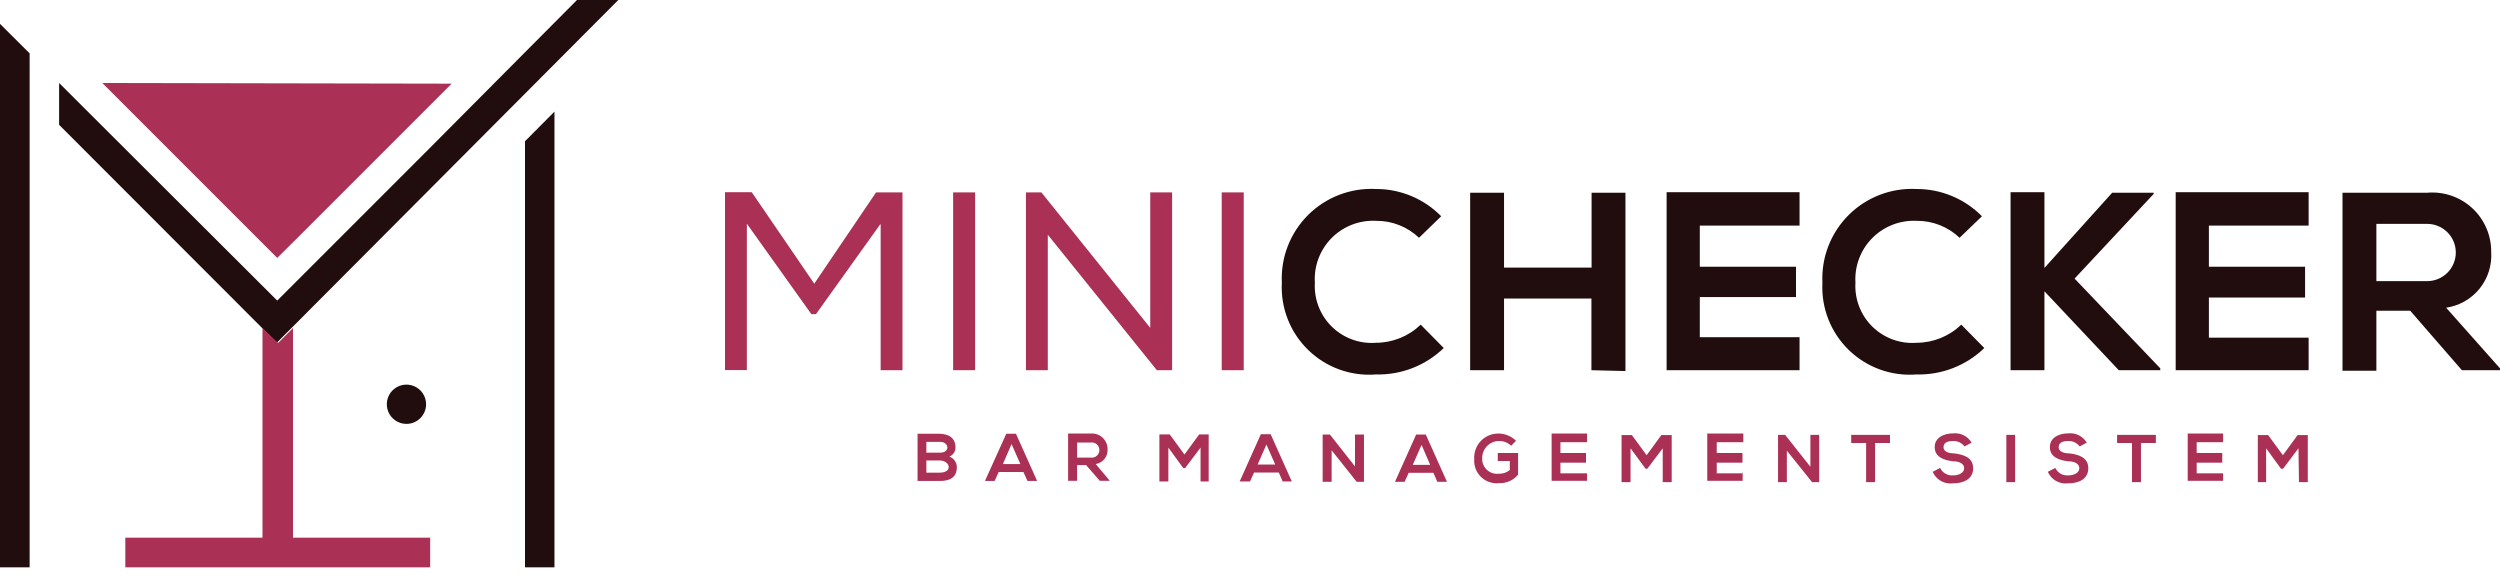
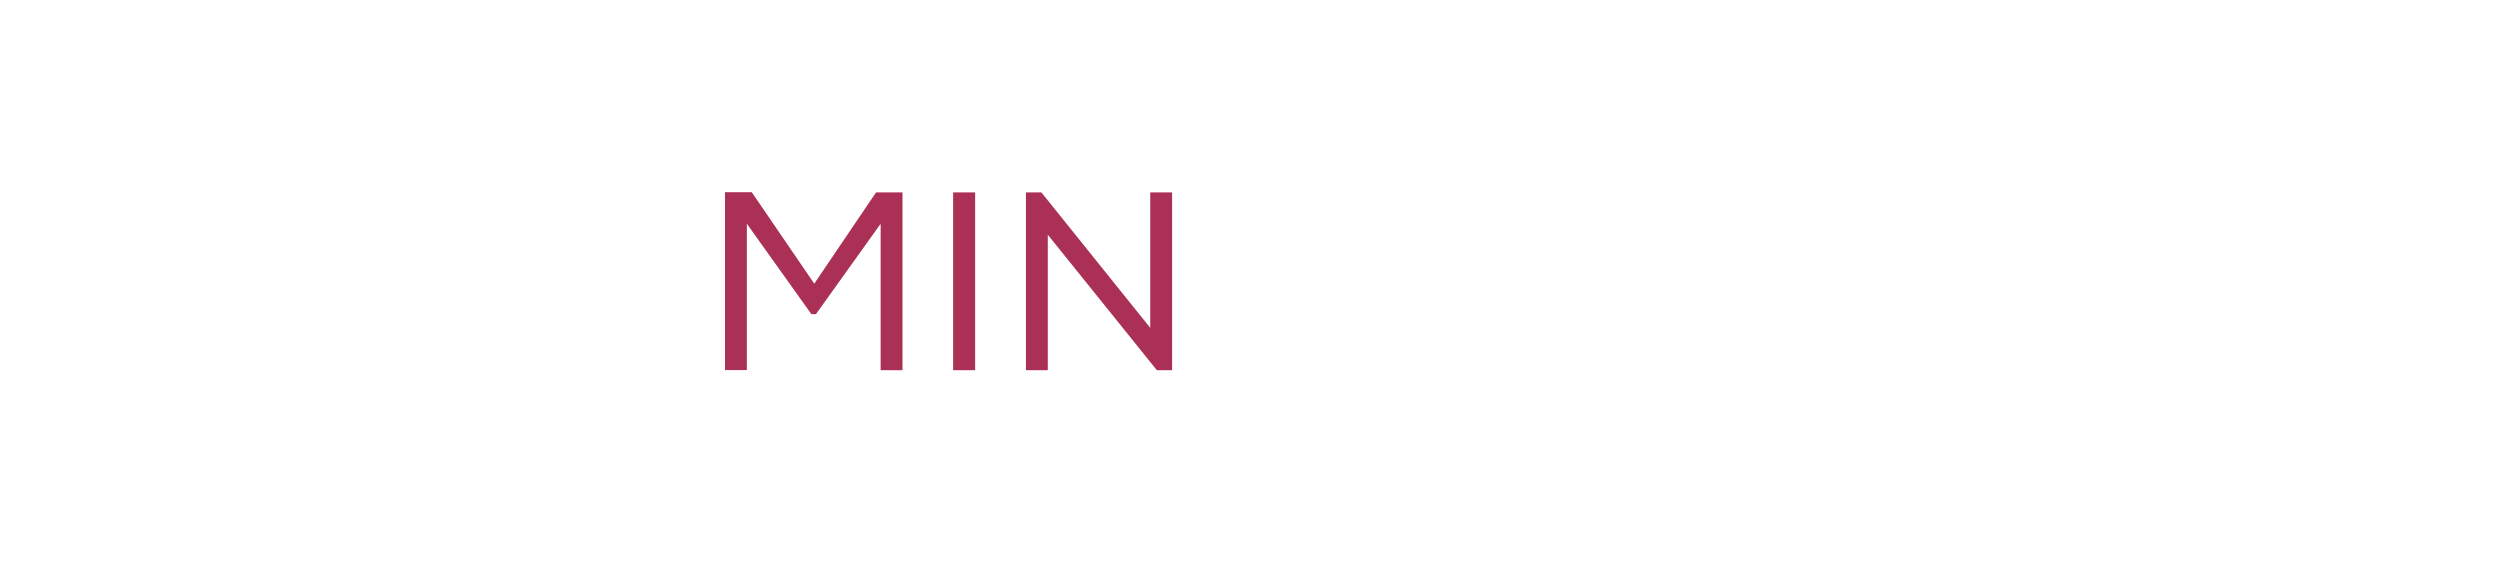
<svg xmlns="http://www.w3.org/2000/svg" width="300" height="69" viewBox="0 0 300 69" fill="none">
  <g clip-path="url(#clip0_202_2)">
-     <path fill-rule="evenodd" clip-rule="evenodd" d="M0 68.08H3.556V6.402L0 2.865V68.08ZM51.131 48.51C51.131 48.043 50.993 47.588 50.734 47.2C50.475 46.812 50.107 46.51 49.676 46.332C49.245 46.153 48.771 46.107 48.314 46.198C47.857 46.288 47.437 46.513 47.107 46.843C46.777 47.172 46.553 47.593 46.462 48.05C46.371 48.507 46.417 48.981 46.596 49.412C46.774 49.843 47.077 50.211 47.464 50.47C47.852 50.729 48.308 50.867 48.774 50.867C49.399 50.867 49.999 50.619 50.441 50.177C50.883 49.734 51.131 49.135 51.131 48.51V48.51ZM63 16.949V68.08H66.536V13.393L63 16.949ZM33.268 36.072L35.788 33.552L39.852 29.488L51.294 18.046L69.239 0H74.197L35.727 38.613L34.995 39.344L33.207 41.133L31.439 39.344L30.707 38.613L7.093 14.978V9.958L33.268 36.072Z" fill="#210D0D" />
-     <path fill-rule="evenodd" clip-rule="evenodd" d="M12.275 9.958L33.268 30.951L35.788 28.451L39.852 24.387L51.294 12.945L54.2 10.039L12.275 9.958ZM31.5 39.365V64.524H15.039V68.08H51.619V64.524H35.158V39.365L33.369 41.153L31.5 39.365Z" fill="#AA3055" />
-     <path fill-rule="evenodd" clip-rule="evenodd" d="M170.485 38.958C169.044 40.348 167.122 41.127 165.12 41.133C164.148 41.207 163.171 41.072 162.256 40.738C161.34 40.403 160.507 39.876 159.812 39.193C159.117 38.509 158.576 37.685 158.226 36.775C157.877 35.865 157.726 34.891 157.783 33.918C157.722 32.935 157.869 31.95 158.215 31.028C158.561 30.105 159.098 29.267 159.79 28.566C160.483 27.866 161.316 27.32 162.234 26.964C163.153 26.608 164.136 26.45 165.12 26.5C167.039 26.48 168.891 27.209 170.282 28.533L172.944 25.952C171.924 24.912 170.707 24.087 169.363 23.525C168.019 22.963 166.576 22.675 165.12 22.68C163.619 22.601 162.118 22.838 160.714 23.376C159.311 23.913 158.035 24.739 156.97 25.8C155.906 26.861 155.075 28.134 154.533 29.535C153.99 30.937 153.748 32.437 153.821 33.938C153.744 35.429 153.986 36.919 154.531 38.308C155.075 39.697 155.911 40.954 156.98 41.995C158.05 43.036 159.329 43.836 160.733 44.343C162.136 44.849 163.632 45.051 165.12 44.933C166.617 44.971 168.108 44.71 169.503 44.166C170.899 43.621 172.172 42.804 173.249 41.763L170.505 38.978L170.485 38.958ZM300 44.201L293.537 36.926C295.117 36.694 296.552 35.875 297.554 34.632C298.556 33.388 299.052 31.813 298.943 30.22C298.95 29.235 298.751 28.261 298.359 27.358C297.967 26.455 297.392 25.644 296.669 24.977C295.946 24.309 295.091 23.8 294.16 23.481C293.229 23.163 292.242 23.042 291.261 23.127C287.867 23.127 284.494 23.127 281.1 23.127V44.486H285.165V37.292H289.229L295.427 44.425H300.02V44.201H300ZM291.261 26.866C292.172 26.866 293.046 27.228 293.69 27.872C294.334 28.516 294.696 29.39 294.696 30.301C294.696 31.212 294.334 32.085 293.69 32.729C293.046 33.373 292.172 33.735 291.261 33.735H285.165V26.866H291.261ZM277.036 40.523H265.066V35.706H276.609V32.008H265.066V27.07H277.036V23.066H261.082V44.425H277.036V40.36V40.523ZM258.461 23.127H253.462L245.333 32.15V23.066H241.268V44.425H245.333V34.955L254.254 44.425H259.233V44.201L248.95 33.43L258.441 23.269V23.147L258.461 23.127ZM235.354 38.958C233.913 40.348 231.991 41.127 229.989 41.133C229.017 41.207 228.041 41.072 227.125 40.738C226.21 40.403 225.376 39.876 224.681 39.193C223.986 38.509 223.446 37.685 223.096 36.775C222.746 35.865 222.595 34.891 222.653 33.918C222.595 32.936 222.744 31.952 223.091 31.031C223.438 30.11 223.975 29.273 224.667 28.573C225.359 27.874 226.19 27.328 227.107 26.97C228.024 26.613 229.006 26.453 229.989 26.5C231.909 26.48 233.76 27.209 235.151 28.533L237.834 25.952C236.809 24.912 235.588 24.087 234.241 23.526C232.894 22.964 231.449 22.676 229.989 22.68C228.488 22.601 226.987 22.838 225.584 23.376C224.18 23.913 222.904 24.739 221.84 25.8C220.775 26.861 219.944 28.134 219.402 29.535C218.859 30.937 218.617 32.437 218.69 33.938C218.613 35.429 218.855 36.919 219.4 38.308C219.945 39.697 220.78 40.954 221.849 41.995C222.919 43.036 224.198 43.836 225.602 44.343C227.006 44.849 228.501 45.051 229.989 44.933C231.487 44.971 232.977 44.71 234.373 44.166C235.768 43.621 237.042 42.804 238.118 41.763L235.354 38.958ZM215.946 40.462H203.976V35.646H215.52V32.008H203.976V27.07H215.946V23.066H199.993V44.425H215.946V40.36V40.462ZM195.055 44.526V23.127H190.99V32.109H180.484V23.127H176.419V44.425H180.484V35.828H190.97V44.425L195.055 44.526Z" fill="#210D0D" />
-     <path fill-rule="evenodd" clip-rule="evenodd" d="M111.164 55.257H112.789C113.237 55.257 113.846 55.541 113.846 56.049C113.846 56.557 113.237 56.72 112.789 56.72H111.164V55.257ZM111.164 53.021H112.789C113.48 53.021 113.684 53.448 113.684 53.712C113.684 53.976 113.46 54.322 112.789 54.322H111.164V53.021V53.021ZM112.789 52.046H110.107V57.716H112.789C113.968 57.716 114.822 57.309 114.822 56.049C114.818 55.773 114.73 55.505 114.571 55.28C114.411 55.055 114.187 54.884 113.928 54.789C114.147 54.703 114.334 54.551 114.465 54.355C114.596 54.159 114.663 53.928 114.659 53.692C114.659 52.533 113.826 52.046 112.627 52.046H112.789ZM123.296 57.716H124.455L121.914 52.046H120.756L118.195 57.716H119.354L119.841 56.639H122.808L123.296 57.716V57.716ZM122.382 55.684H120.349L121.386 53.285L122.443 55.684H122.382ZM133.193 57.716L131.486 55.684C131.904 55.618 132.283 55.398 132.546 55.067C132.81 54.736 132.939 54.317 132.909 53.895C132.91 53.635 132.857 53.378 132.753 53.14C132.649 52.902 132.496 52.688 132.305 52.512C132.114 52.336 131.888 52.202 131.642 52.118C131.396 52.035 131.135 52.003 130.876 52.026H128.174V57.695H129.251V55.806H130.328L131.974 57.695H133.193V57.716ZM130.876 53.103C131.007 53.083 131.139 53.092 131.266 53.128C131.392 53.165 131.509 53.228 131.609 53.314C131.709 53.4 131.789 53.506 131.844 53.626C131.899 53.745 131.927 53.875 131.927 54.007C131.927 54.139 131.899 54.269 131.844 54.388C131.789 54.508 131.709 54.614 131.609 54.7C131.509 54.786 131.392 54.849 131.266 54.886C131.139 54.922 131.007 54.931 130.876 54.911H129.251V53.103H130.876ZM143.984 57.777H145.041V52.127H143.903L142.135 54.545L140.367 52.127H139.127V57.777H140.204V53.712L141.993 56.171H142.216L144.066 53.712V57.777H143.984ZM153.841 57.777H155.02L152.479 52.107H151.301L148.76 57.777H150L150.488 56.7H153.455L153.922 57.777H153.841ZM152.947 55.745H150.914L151.971 53.346L153.028 55.745H152.947ZM159.592 52.147H158.718V57.817H159.795V54.037L162.803 57.817H163.677V52.147H162.6V55.968L159.592 52.147ZM172.477 57.817H173.635L171.095 52.147H169.936L167.396 57.817H168.554L169.042 56.74H172.009L172.477 57.817ZM171.562 55.785H169.53L170.587 53.387L171.623 55.785H171.562ZM181.926 52.899C181.384 52.362 180.658 52.05 179.894 52.026C179.491 52.01 179.089 52.08 178.714 52.23C178.34 52.38 178 52.607 177.719 52.896C177.437 53.185 177.22 53.531 177.08 53.909C176.94 54.288 176.881 54.691 176.907 55.094C176.878 55.489 176.936 55.886 177.077 56.257C177.218 56.627 177.439 56.962 177.725 57.237C178.01 57.512 178.352 57.721 178.727 57.85C179.102 57.978 179.5 58.023 179.894 57.98C180.326 57.994 180.755 57.91 181.149 57.734C181.544 57.558 181.893 57.295 182.17 56.964V54.363H179.732V55.318H181.175V56.395C180.821 56.702 180.363 56.862 179.894 56.842C179.631 56.879 179.363 56.856 179.109 56.777C178.856 56.697 178.623 56.561 178.429 56.38C178.234 56.199 178.082 55.977 177.984 55.73C177.886 55.483 177.844 55.217 177.862 54.952C177.862 54.413 178.076 53.896 178.457 53.515C178.838 53.134 179.355 52.92 179.894 52.92C180.432 52.911 180.95 53.116 181.337 53.489L182.008 52.818L181.926 52.899ZM190.442 56.801H187.251V55.521H190.32V54.363H187.251V53.062H190.442V52.026H186.194V57.695H190.442V56.639V56.801ZM199.526 57.858H200.603V52.208H199.363L197.595 54.627L195.827 52.208H194.587V57.858H195.664V53.794L197.473 56.252H197.676L199.526 53.794V57.858V57.858ZM209.199 56.801H206.009V55.521H209.098V54.363H206.009V53.062H209.199V52.026H204.871V57.695H209.118V56.639L209.199 56.801ZM214.219 52.188H213.365V57.858H214.422V54.078L217.45 57.858H218.304V52.188H217.247V56.009L214.219 52.188ZM223.933 57.858H225.01V53.163H226.798V52.188H222.145V53.163H223.933V57.858V57.858ZM236.594 53.123C236.369 52.741 236.038 52.432 235.642 52.233C235.245 52.035 234.799 51.956 234.358 52.005C233.322 52.005 232.164 52.473 232.164 53.651C232.164 54.83 233.241 55.236 234.399 55.358C235.151 55.358 235.7 55.663 235.7 56.192C235.7 56.72 235.07 57.045 234.399 57.045C234.075 57.077 233.749 57.008 233.465 56.848C233.182 56.688 232.954 56.445 232.814 56.151L231.92 56.618C232.123 57.085 232.473 57.473 232.917 57.722C233.361 57.971 233.874 58.069 234.379 58C235.659 58 236.777 57.472 236.777 56.192C236.777 54.911 235.659 54.545 234.48 54.403C233.81 54.403 233.22 54.18 233.22 53.672C233.22 53.163 233.606 52.92 234.399 52.92C234.658 52.915 234.914 52.971 235.148 53.084C235.381 53.197 235.584 53.364 235.74 53.57L236.594 53.123V53.123ZM241.817 57.858V52.188H240.76V57.858H241.817ZM250.413 53.123C250.188 52.741 249.857 52.432 249.461 52.233C249.064 52.035 248.618 51.956 248.178 52.005C247.141 52.005 245.983 52.473 245.983 53.651C245.983 54.83 247.06 55.236 248.218 55.358C248.97 55.358 249.519 55.663 249.519 56.192C249.519 56.72 248.889 57.045 248.218 57.045C247.894 57.077 247.568 57.008 247.285 56.848C247.001 56.688 246.774 56.445 246.633 56.151L245.739 56.618C245.942 57.085 246.293 57.473 246.736 57.722C247.18 57.971 247.694 58.069 248.198 58C249.478 58 250.596 57.472 250.596 56.192C250.596 54.911 249.478 54.545 248.3 54.403C247.629 54.403 247.04 54.18 247.04 53.672C247.04 53.163 247.426 52.92 248.218 52.92C248.477 52.915 248.734 52.971 248.967 53.084C249.2 53.197 249.403 53.364 249.56 53.57L250.413 53.123V53.123ZM255.839 57.858H256.916V53.163H258.705V52.188H254.051V53.163H255.839V57.858V57.858ZM266.773 56.801H263.602V55.521H266.671V54.363H263.602V53.062H266.773V52.026H262.525V57.695H266.773V56.639V56.801ZM275.877 57.858H276.934V52.208H275.715L273.947 54.627L272.178 52.208H270.939V57.858H271.935V53.794L273.723 56.252H273.967L275.816 53.794L275.877 57.858Z" fill="#AA3055" />
-     <path fill-rule="evenodd" clip-rule="evenodd" d="M105.677 26.927V44.425H108.298V23.086H105.128L97.71 34.04L90.211 23.066H87.001V44.405H89.622V26.846L97.365 37.698H97.914L105.636 26.907L105.677 26.927ZM146.606 44.425H149.248V23.086H146.606V44.425ZM123.113 23.086V44.425H125.735V28.167L138.823 44.425H140.652V23.086H138.03V39.344L124.963 23.086H123.113ZM114.375 44.425H117.017V23.086H114.375V44.425Z" fill="#AA3055" />
+     <path fill-rule="evenodd" clip-rule="evenodd" d="M105.677 26.927V44.425H108.298V23.086H105.128L97.71 34.04L90.211 23.066H87.001V44.405H89.622V26.846L97.365 37.698H97.914L105.636 26.907L105.677 26.927ZM146.606 44.425H149.248V23.086V44.425ZM123.113 23.086V44.425H125.735V28.167L138.823 44.425H140.652V23.086H138.03V39.344L124.963 23.086H123.113ZM114.375 44.425H117.017V23.086H114.375V44.425Z" fill="#AA3055" />
  </g>
  <defs>
    <clipPath id="clip0_202_2">
      <rect width="300" height="68.06" fill="white" />
    </clipPath>
  </defs>
</svg>